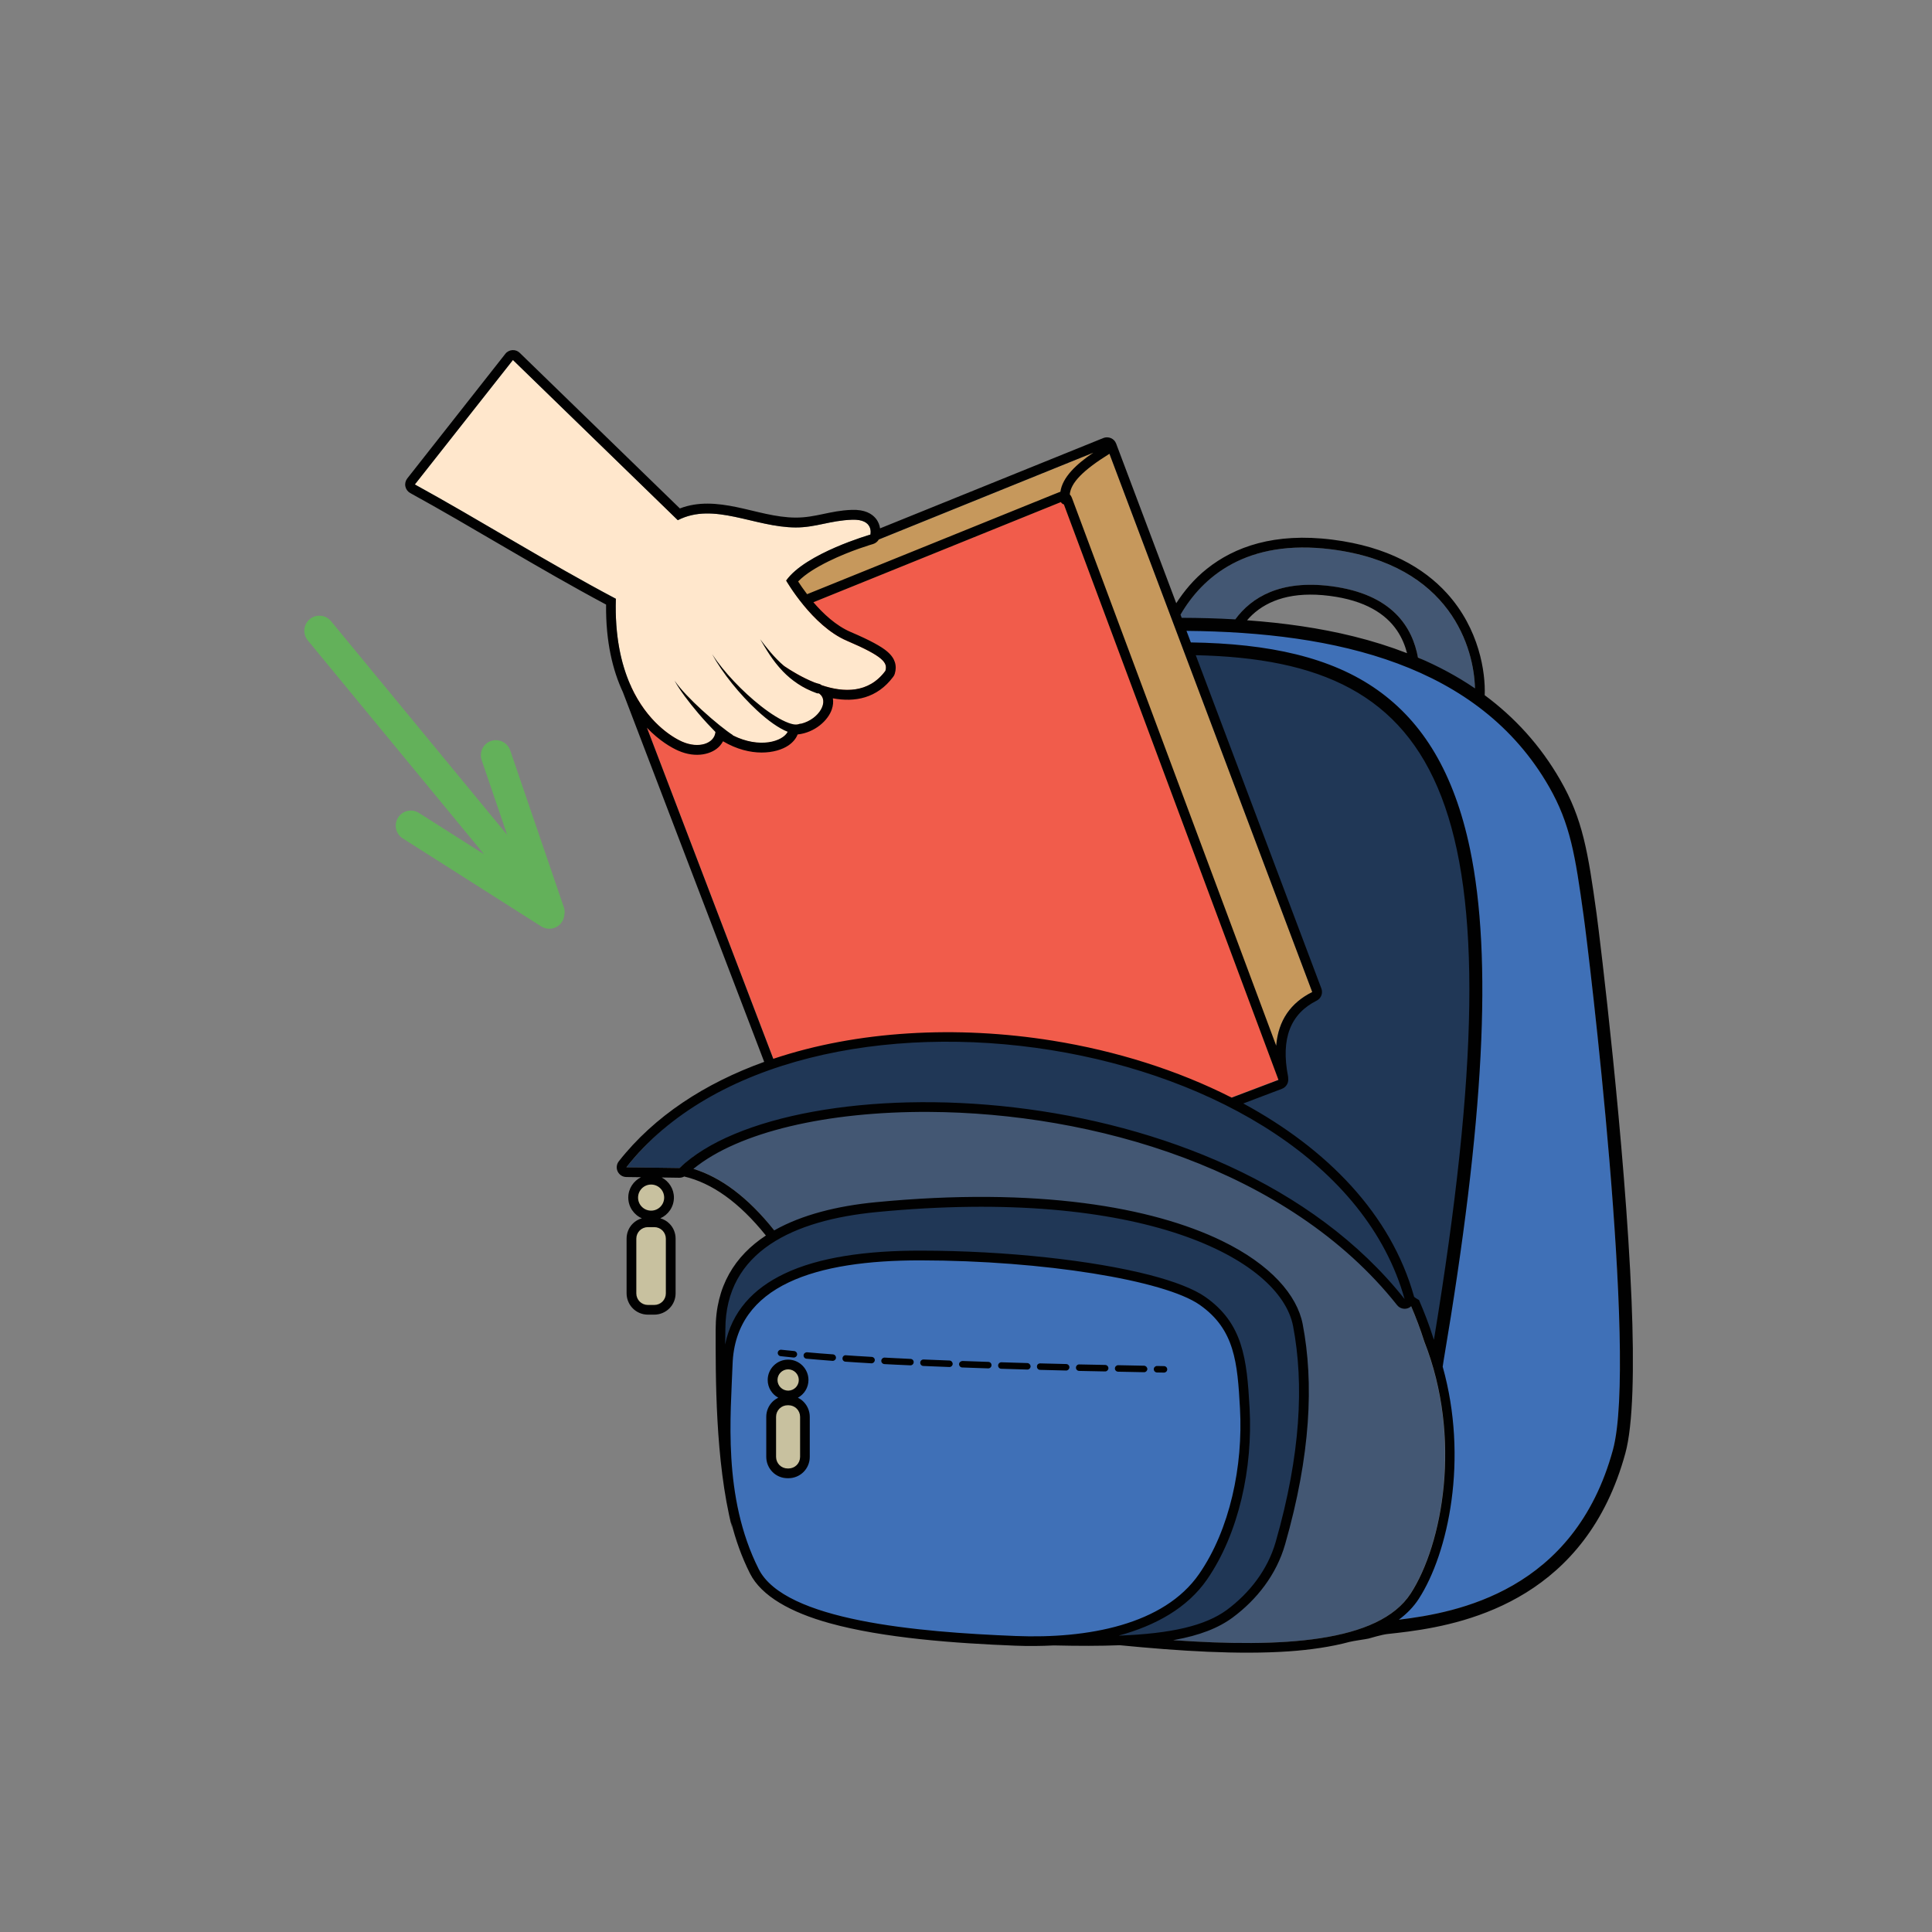
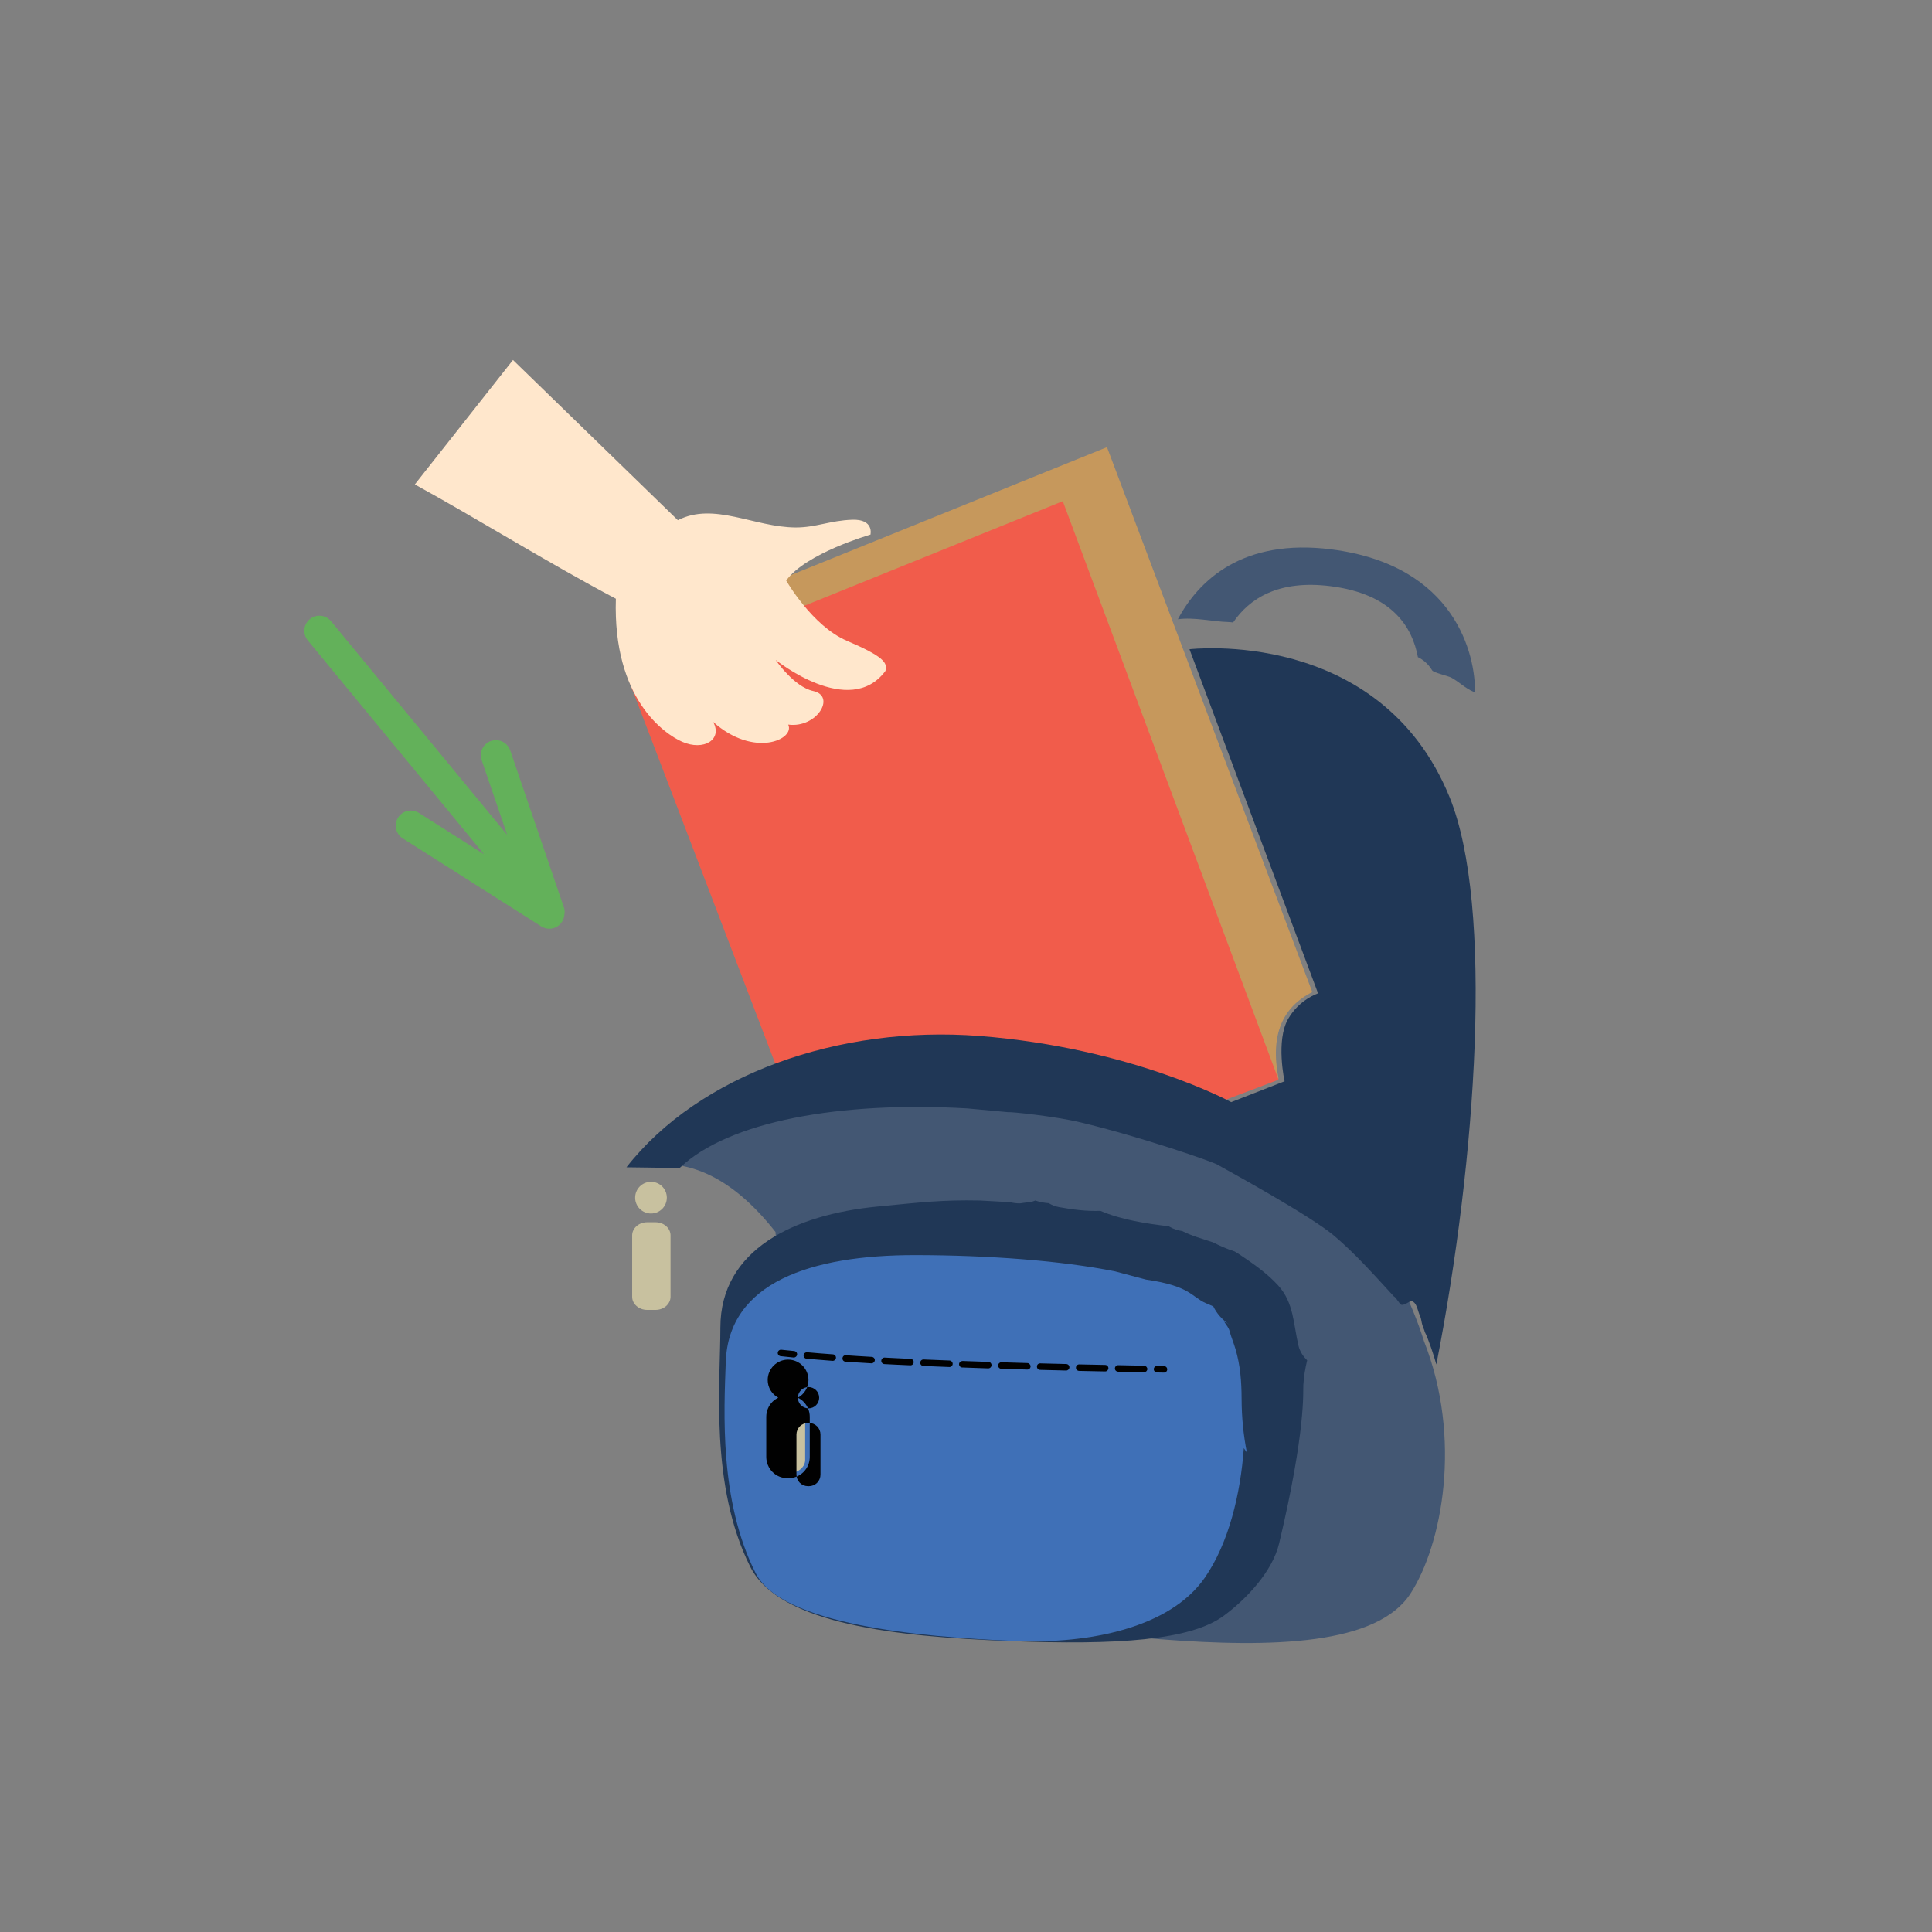
<svg xmlns="http://www.w3.org/2000/svg" enable-background="new 0 0 297.64 297.64" viewBox="0 0 297.64 297.64">
  <rect x="0" y="0" width="297.64" height="297.64" fill="#808080" stroke="none" />
  <path d="m86.87 139.79-8.27-24.19c-.42-1.21-1.74-1.86-2.95-1.45s-1.86 1.74-1.45 2.95l3.94 11.53-27.14-32.93c-.82-.99-2.28-1.13-3.27-.32-.99.82-1.13 2.28-.32 3.27l27.16 32.96-10.03-6.37c-1.08-.69-2.52-.37-3.21.71s-.37 2.52.71 3.21l21.34 13.56c.39.25.82.36 1.25.36.77 0 1.52-.38 1.96-1.08.21-.33.32-.69.35-1.06.08-.36.07-.76-.07-1.15z" fill="#63b15a" />
  <g clip-rule="evenodd" fill-rule="evenodd">
    <path d="m103.49 96.02 67.05-27.13 31.63 83.95c-4.57 2.29-6.53 6.57-5.2 13.32l-61.73 13.67-38.55-75.66z" fill="#c6985c" />
    <path d="m96.69 104.34 67.04-27.13 33.24 89.13-66.91 25.33z" fill="#f15c4b" />
    <path d="m79.03 55.46 25.4 24.68c5.58-2.85 11.76 1.09 18.15 1.12 3.11.01 5.28-1.07 8.7-1.19s2.82 2.29 2.82 2.29-9.99 2.87-12.98 7.08c0 0 4 6.99 9.35 9.28 5.68 2.43 6.31 3.4 5.94 4.64-5.54 7.47-16.91-1.69-16.91-1.69s2.79 4.14 5.79 4.79c3.56.78.54 5.77-3.86 5.17 1.09 2.27-5.26 5.21-11.56-.41 1.49 2.73-1.47 4.51-4.77 3.06-2.7-1.19-10.71-6.6-10.22-22.04-10.46-5.53-21.43-12.38-30.97-17.61z" fill="#ffe7cc" />
    <path d="m205.09 84.63c-13.6-1.72-20.4 4.72-23.63 10.77 2.51-.35 5.28.36 7.79.43.25.01.49.03.72.07 2.47-3.64 6.93-6.63 15.06-5.59 9.5 1.21 12.55 6.33 13.41 10.93.83.4 1.6 1.05 2.19 2.03.23.37 2.46.85 2.99 1.14 1.2.67 2.12 1.62 3.39 2.17.08.03.14.07.22.11.11-5.69-2.93-19.62-22.14-22.06z" fill="#435773" />
    <path d="m98.02 179.82c7.35-1.77 14.52 1.16 21.45 9.97 1.31 21.26 5.28 40.78 12.46 58.58 21.26-.84 75.16 12.91 85.37-2.87 4.89-7.55 7.99-23.89 2.09-38.85-16.14-51.15-92.92-57.06-121.37-26.83z" fill="#435773" />
    <path d="m196.91 198.03c-1.71-1.89-4.01-3.47-6.12-4.88-.19-.13-.4-.25-.6-.36-1.17-.37-2.26-.86-3.32-1.4-1.63-.54-3.28-.99-4.75-1.74-.68-.09-1.33-.31-1.94-.66l-.09-.07c-3.45-.4-7.35-1-10.56-2.38-2.12.08-4.28-.19-6.35-.57-.62-.11-1.15-.33-1.61-.61-.72-.05-1.42-.18-2.07-.41-.17.06-.33.13-.5.18l-.53.07c-.23.04-.47.08-.71.1-.21.03-.43.06-.64.09-.54 0-1.05-.07-1.56-.19l-4.58-.25c-5.78-.12-8.92.26-15.81.93-12.71 1.23-24.19 6.57-24.19 18.65 0 8.59-1.67 24.31 4.6 36.84 4.48 8.94 22.83 10.77 39.77 11.44 16.81.67 28.1-.11 33.21-3.91 3.44-2.55 7.47-6.76 8.51-11.16 4.14-17.44 3.66-23.4 3.72-24.37.08-1.23.27-2.52.59-3.8-.65-.63-1.13-1.4-1.33-2.23-.81-3.35-.69-6.61-3.14-9.31z" fill="#203756" />
    <path d="m223.3 122.76c-10.74-26.23-40.05-22.74-40.05-22.74s12.42 33.21 19.81 53.02c0 0-2.85.89-4.6 3.91-1.95 3.35-.56 9.63-.56 9.63l-8.23 3.21s-15.35-8.37-38.79-10.19c-21.64-1.67-43.17 5.94-54.37 20.23l8.19.11c7.51-7.22 24.78-10.31 44.32-9.18 0 0 6.27.58 6.28.58.28-.09 7.17.62 11.12 1.56 9.43 2.25 20.9 6.23 21.23 6.58.02.02 3.82 2.09 8.01 4.53 3.83 2.23 7.98 4.77 9.83 6.33 3.28 2.76 6.37 6.25 9.26 9.4.26.03.87 1.19 1.13 1.27.67.16 1.38-.88 1.88-.42.56.36.69 1.53 1.01 2.13.19.42.21.95.35 1.39.02.05.03.1.05.16.07.3.28.59.32.91.54 1 1.49 3.88 1.79 5.03 6.2-31.63 8.87-70.72 2.02-87.45z" fill="#203756" />
-     <path d="m243.98 141.01c-1.28-9.2-2.02-14.07-5.33-19.83-11.12-19.35-33.63-25.24-57.49-25.42.84 1.46 1.47 3 2.06 4.6 1.55-.29 2.5-.3 4.08-.3 2.15 0 4.23.25 6.21.7 1.72.18 3.37.52 4.97.99 3.4.7 6.52 2.05 9.29 3.88.46.28.91.57 1.35.87 8.34 4.38 14.51 13 15.58 22.82 1.32 3.08 1.69 5.78 1.81 9.07.44 1.86 3.77 8.37-4.88 71.16-.22.17-.49.3-.78.42 2.25 3.77 2.47 9.25 2.38 13.36-.06 3.2-.68 6.35-.85 9.55-.14 2.5-1.38 5.04-2.01 7.52-1.12 4.43-2.69 6.27-5.63 9.22 8.67-.98 27.62-3.85 33.75-26.24 3.86-14.14-3.79-77.17-4.51-82.37z" fill="#3f70b7" />
    <path d="m190.34 207.84c-.28-.95-.68-1.88-.93-2.83-.24-.91-1.66-2.05.03-.92-1.19-.8-2.01-1.77-2.52-2.83-.44-.19-.83-.36-1.16-.5-2.23-.98-2.37-2.65-9.21-3.63l-4.74-1.26c-8.35-1.67-19.61-2.5-30.84-2.51-16.06-.01-28.74 4.23-29.16 16.47-.27 7.63-1.02 21.37 4.6 32.51 4.01 7.94 25.03 9.86 40.19 10.47 11.04.44 23.6-1.94 29.02-9.77 3.69-5.33 5.49-12.9 6-19.95l.47.68c-.51-2.6-.8-5.27-.81-8.25-.01-2.66-.19-5.13-.94-7.68z" fill="#3f70b7" />
    <path d="m100.99 188.3c-.42 0-.86 0-1.29 0-.61 0-1.2.21-1.63.59s-.68.89-.68 1.42v9.48c0 .53.24 1.04.68 1.42.43.38 1.02.59 1.63.59h1.29c.61 0 1.2-.21 1.63-.59s.68-.89.68-1.42c0-2.55 0-6.93 0-9.48 0-.53-.24-1.04-.68-1.42-.43-.38-1.02-.59-1.63-.59z" fill="#c8c19f" />
    <path d="m100.29 186.95c1.35 0 2.44-1.09 2.44-2.44s-1.09-2.44-2.44-2.44-2.44 1.09-2.44 2.44 1.1 2.44 2.44 2.44z" fill="#c8c19f" />
    <path d="m123.3 216.43c-.48-.38-1.12-.6-1.79-.6-.06 0-.13 0-.19 0-.67 0-1.31.21-1.79.6-.47.38-.74.9-.74 1.44v7.05c0 .54.27 1.06.74 1.44.48.38 1.12.6 1.79.6h.19c.67 0 1.31-.21 1.79-.6.47-.38.74-.9.74-1.44 0-2 0-5.04 0-7.05 0-.54-.27-1.06-.74-1.44z" fill="#c8c19f" />
    <path d="m121.39 214.81c1.21 0 2.19-.98 2.19-2.19s-.98-2.19-2.19-2.19-2.19.98-2.19 2.19.98 2.19 2.19 2.19z" fill="#c8c19f" />
    <path d="m134.3 209.04-1.99-.12c-.02 0-.03 0-.04 0-.66-.04-1.31-.08-1.95-.13-.28-.04-.51.19-.53.46-.02.28.19.51.46.53.66.04 1.32.09 2 .13h.04l1.95.12h.03c.26 0 .48-.21.5-.47.02-.27-.19-.5-.47-.52z" fill="#010101" />
    <path d="m140.29 209.35c-.67-.03-1.34-.06-2-.1-.01 0-.02 0-.03 0l-1.96-.1c-.27-.02-.51.2-.53.47s.2.51.47.53l2 .1h.03c.65.03 1.31.06 1.97.09h.02c.27 0 .49-.21.5-.48.02-.26-.2-.5-.47-.51z" fill="#010101" />
    <path d="m128.32 208.65c-.67-.05-1.34-.1-1.99-.15-.67-.05-1.34-.11-1.99-.17-.27-.01-.52.18-.54.45-.02.28.18.52.45.54.65.06 1.32.11 2 .17.65.05 1.32.11 2 .16h.04c.26 0 .48-.2.5-.46.01-.28-.19-.52-.47-.54z" fill="#010101" />
    <path d="m120.26 208.93c.65.07 1.32.14 1.99.21h.05c.25 0 .47-.19.5-.45.03-.27-.17-.52-.45-.55-.67-.07-1.34-.13-1.98-.2-.27-.03-.52.17-.55.44s.17.52.44.55z" fill="#010101" />
    <path d="m176.26 210.4-1.99-.04-2-.04h-.01c-.27 0-.49.22-.5.49-.01.28.21.5.49.51l2 .04 2 .04h.01c.27 0 .49-.22.5-.49-.01-.27-.23-.5-.5-.51z" fill="#010101" />
    <path d="m170.26 210.28-1.95-.04c-.01 0-.03 0-.04 0l-2-.04c-.28-.01-.5.21-.51.49s.21.5.49.51l1.95.04h.05l2 .04h.01c.27 0 .49-.22.5-.49 0-.28-.22-.5-.5-.51z" fill="#010101" />
    <path d="m164.26 210.14-2-.05c-.01 0-.02 0-.03 0l-1.97-.05c-.32 0-.51.21-.51.49-.01.28.21.51.49.51l2 .05h.03l1.97.05h.01c.27 0 .49-.22.5-.49s-.21-.5-.49-.51z" fill="#010101" />
    <path d="m179.33 210.46-1.07-.02h-.01c-.27 0-.5.22-.5.49 0 .28.21.5.49.51l1.07.02h.01c.27 0 .5-.22.5-.49.01-.27-.21-.5-.49-.51z" fill="#010101" />
    <path d="m158.27 209.99-2-.06-1.99-.06c-.26-.01-.51.21-.51.49-.01.28.21.51.49.51l2 .06h.01l1.99.06h.01c.27 0 .49-.21.5-.49-.01-.27-.23-.5-.5-.51z" fill="#010101" />
    <path d="m152.27 209.81-1.99-.07s0 0-.01 0l-2-.07c-.24.01-.51.21-.52.48s.21.51.48.52l1.99.07h.01l2 .07h.02c.27 0 .49-.21.5-.48.01-.28-.2-.51-.48-.52z" fill="#010101" />
    <path d="m146.28 209.6-1.99-.08-2-.08c-.01 0-.01 0-.02 0-.27 0-.49.21-.5.48-.01.28.2.51.48.52l1.99.08h.01l2 .08h.02c.27 0 .49-.21.5-.48 0-.27-.22-.51-.49-.52z" fill="#010101" />
-     <path d="m122.92 215.33c.97-.53 1.63-1.55 1.63-2.73 0-1.73-1.41-3.14-3.14-3.14s-3.14 1.41-3.14 3.14c0 1.18.66 2.2 1.63 2.73-.32.16-.63.36-.89.62-.62.62-.96 1.45-.96 2.32v6.18c0 .87.35 1.71.96 2.32.61.62 1.45.96 2.32.96h.14c.87 0 1.71-.35 2.32-.96.62-.62.96-1.45.96-2.32v-6.18c0-.87-.35-1.71-.96-2.32-.25-.26-.55-.46-.87-.62zm-3.14-2.73c0-.9.73-1.64 1.64-1.64.9 0 1.64.73 1.64 1.64 0 .9-.73 1.64-1.64 1.64-.91-.01-1.64-.74-1.64-1.64zm3.48 11.85c0 .47-.19.93-.52 1.26s-.79.52-1.26.52c-.05 0-.09 0-.14 0-.47 0-.93-.19-1.26-.52s-.52-.79-.52-1.26c0-1.76 0-4.42 0-6.18 0-.47.19-.93.52-1.26s.79-.52 1.26-.52h.14c.47 0 .93.19 1.26.52s.52.79.52 1.26z" fill="#010101" />
-     <path d="m251.35 200.25c-.97-23.78-4.89-55.86-5.39-59.52-1.32-9.54-2.14-14.57-5.58-20.55-3.08-5.37-7.04-9.66-11.65-13.08.14-3.44-.8-10.2-5.86-15.74-3.51-3.84-9.02-7.14-17.58-8.22-8.96-1.14-15.14 1.12-19.36 4.49-1.99 1.58-3.51 3.43-4.72 5.3l-9.26-24.59c-.14-.38-.43-.68-.8-.84s-.79-.17-1.17-.02l-34.4 13.92c-.07-.49-.26-1.05-.69-1.56-.57-.67-1.61-1.36-3.67-1.29-3.39.12-5.54 1.2-8.64 1.19-3.09-.01-6.13-1-9.08-1.61-3.02-.63-5.96-.88-8.76.2 0 0-24.67-23.97-24.67-23.97-.3-.3-.72-.45-1.14-.42s-.82.23-1.08.57l-15.11 19.2c-.27.35-.38.8-.29 1.23s.36.8.75 1.02c9.29 5.09 19.95 11.73 30.17 17.18-.06 5.78 1.04 10.17 2.59 13.49l21.77 56.96c-9.1 3.28-16.92 8.34-22.4 15.32-.35.45-.42 1.06-.17 1.57.25.52.76.84 1.33.85l2.26.03c-1.16.58-1.96 1.76-1.96 3.13 0 1.43.86 2.66 2.09 3.2-.52.15-1 .42-1.39.81-.62.61-.96 1.45-.96 2.32v8.43c0 .87.35 1.71.96 2.32.62.62 1.45.96 2.32.96h.99c.87 0 1.71-.35 2.32-.96.62-.62.96-1.45.96-2.32v-8.43c0-.87-.34-1.71-.96-2.32-.39-.39-.87-.66-1.39-.81 1.23-.55 2.09-1.77 2.09-3.2 0-1.34-.77-2.5-1.88-3.09l2.73.04c.26 0 .52-.07.74-.19 4.27 1.01 8.46 3.96 12.58 9.09-4.76 3.13-7.74 7.79-7.74 14.47 0 6.91-.1 20.2 2.53 30.56-.04-.25-.09-.55-.14-.88.67 2.67 1.6 5.34 2.9 7.92 1.75 3.47 6.28 6 12.25 7.65 8.31 2.31 19.44 3.11 28.64 3.47 1.97.08 3.95.06 5.92-.04 3.81.09 7.18.09 10.17-.03 9.16.9 18.26 1.47 25.96.95 3.45-.24 6.62-.71 9.42-1.46.63-.17 2.58-.42 2.95-.52.28-.08 2.06-.61 2.92-.7.93-.1 2.01-.22 3.22-.38 9.75-1.31 27.4-5.51 33.4-27.44 1.21-4.36 1.39-13.23.96-23.66zm-46.26-115.62c18.53 2.35 22.01 15.39 22.14 21.42-2.73-1.86-5.67-3.43-8.78-4.75-.85-4.62-3.88-9.78-13.42-11-7.78-.99-12.2 1.7-14.73 5.12-2.72-.16-5.48-.23-8.25-.24l-.18-.48c3.37-5.82 10.15-11.72 23.22-10.07zm11.68 16c-2.63-1.02-5.37-1.88-8.2-2.58-5.23-1.3-10.76-2.08-16.45-2.49.25-.29.52-.58.81-.85 2.42-2.24 6.17-3.64 11.9-2.91 5.5.7 8.65 2.78 10.38 5.32.77 1.13 1.25 2.33 1.56 3.51zm-45.85-30.72 31.24 82.92c-3.31 1.66-5.23 4.36-5.55 8.27l-31.48-84.42c-.07-.19-.18-.37-.32-.51.15-1.79 2.04-3.73 6.11-6.26zm49.9 136.24c-.64-2.03-1.39-3.98-2.21-5.87-.26-.14-.51-.3-.76-.49 0-.02 0-.04-.01-.06-3.55-12.7-13.44-22.77-26.3-29.73l5.96-2.26c.68-.26 1.06-.96.95-1.65 0-.08.01-.16-.01-.24-1.16-5.89.4-9.68 4.4-11.69.69-.34 1-1.15.73-1.87l-19.35-51.35c38.24.82 50.43 22.18 36.69 105.45-.04-.07-.06-.16-.09-.24zm-85.43-123.04 33.04-13.37c-2.64 1.8-4.74 3.77-5.07 6.03-.06.02-.12.03-.18.05l-38.84 15.72c-.58-.76-1.05-1.45-1.38-1.96 1.16-1.2 2.92-2.23 4.68-3.1 3.4-1.68 6.87-2.67 6.87-2.67.37-.11.69-.37.88-.7zm-38.24 22.44c-.01 0-.02-.01-.03-.01-1.44-3.26-2.42-7.59-2.24-13.29-10.46-5.53-21.43-12.39-30.97-17.61l15.11-19.18 25.4 24.68c5.58-2.85 11.76 1.09 18.15 1.12 3.11.01 5.28-1.07 8.7-1.19s2.82 2.29 2.82 2.29-9.99 2.87-12.98 7.08c0 0 4 6.99 9.35 9.27 5.68 2.43 6.31 3.4 5.94 4.64-2.59 3.5-6.46 3.35-9.85 2.2-.08-.08-.18-.15-.3-.18-.27-.06-.52-.15-.78-.23-1.9-.77-3.56-1.78-4.65-2.52-1.62-1.38-2.78-2.93-3.71-4.14.84 1.42 1.88 3.27 3.5 4.95 1.31 1.36 3 2.57 5.23 3.37.11.03.22.03.32.02 1.66 1.13.07 3.97-2.73 4.67-.11-.01-.22 0-.33.05-.09.04-.18.06-.28.07-.04.01-.08.01-.12.01-.34.02-.75-.08-1.22-.25-1.22-.45-2.71-1.38-4.25-2.59-2.8-2.2-5.73-5.26-7.52-8 1.58 2.91 4.29 6.24 6.93 8.68 1.69 1.57 3.36 2.75 4.71 3.28-.78 1.5-4.32 2.6-8.41.57-.03-.03-.05-.07-.09-.1-.92-.58-2.84-2.1-4.73-3.84-1.65-1.51-3.27-3.17-4.2-4.52.78 1.46 2.2 3.32 3.66 5.04.91 1.07 1.84 2.07 2.64 2.88-.16 1.75-2.54 2.63-5.14 1.48-1.67-.74-5.38-3.1-7.84-8.44zm2.51 6.56c1.9 2 3.77 3.07 4.84 3.54 2.72 1.2 5.25.56 6.41-.76.18-.21.35-.44.48-.69 4.25 2.51 8.21 1.9 10.06.65.72-.49 1.19-1.08 1.43-1.7 2.67-.29 4.7-2.17 5.27-3.87.2-.59.25-1.16.16-1.7 3.36.63 6.81.03 9.3-3.32.11-.14.19-.3.24-.47.18-.61.2-1.19.01-1.78-.16-.51-.5-1.06-1.19-1.65-.88-.75-2.57-1.7-5.62-3-2.25-.96-4.24-2.83-5.74-4.58l38.13-15.43c.1.18.27.31.46.36l33.06 88.66-7.21 2.73c-8.34-4.24-17.83-7.21-27.6-8.78-14.74-2.37-30.08-1.54-43.02 2.8zm2.4 77.46c.33.33.52.79.52 1.26v8.43c0 .47-.19.93-.52 1.26s-.79.52-1.26.52c-.33 0-.67 0-.99 0-.47 0-.93-.19-1.26-.52s-.52-.79-.52-1.26c0-2.27 0-6.16 0-8.43 0-.47.19-.93.52-1.26s.79-.52 1.26-.52h.99c.47 0 .93.19 1.26.52zm.26-5.07c0 1.11-.9 2.01-2.01 2.01s-2.01-.9-2.01-2.01.9-2.01 2.01-2.01 2.01.89 2.01 2.01zm2.37-4.56-8.19-.11c26.28-33.51 108.22-21.4 119.89 20.3-28.24-35.64-94.89-36.35-111.7-20.19zm51.81 72.1c-15.16-.6-35.6-2.36-39.61-10.3-5.62-11.14-4.29-23.94-4.03-31.57.43-12.23 12.91-16.02 28.97-16 18.86.02 37.56 3.05 42.99 6.85 5.42 3.79 5.82 8.91 6.21 15.97.49 8.87-1.55 18.64-6.3 25.5-5.43 7.83-17.19 9.99-28.23 9.55zm15.97-.06c-.03 0-.06-.01-.09-.01 5.66-1.54 10.55-4.26 13.57-8.63 4.92-7.11 7.07-17.23 6.56-26.43-.42-7.59-1.01-13.04-6.84-17.12-1.73-1.21-4.72-2.38-8.6-3.38-8.64-2.22-21.9-3.73-35.25-3.74-8.29-.01-15.65 1-20.99 3.56-4.82 2.3-8.07 5.82-9.12 10.91.02-.81.04-1.58.04-2.31 0-12.08 10.59-16.87 23.31-18.1 40.87-3.96 62.17 7.24 64.15 17.57 1.7 8.87 1.18 19.78-2.68 33.25-1.25 4.34-4.07 7.9-7.51 10.46-3.37 2.47-8.58 3.65-16.55 3.97zm8.26.7c.06-.01.13-.02.19-.03 3.88-.7 6.79-1.83 9-3.47 3.7-2.75 6.72-6.58 8.06-11.25 3.94-13.75 4.45-24.89 2.71-33.94-.86-4.46-4.93-9.19-12.49-12.85-10.65-5.16-28.38-8.34-53.28-5.93-5.92.57-11.38 1.93-15.64 4.34-4.07-5.11-8.23-8.18-12.45-9.48 6.95-5.69 20.62-8.86 36.31-8.77 25.12.13 55.42 8.73 72.09 29.76.44.56 1.22.73 1.86.4.12-.06.21-.15.31-.23.75 1.75 1.43 3.55 2.02 5.42 5.9 14.96 2.8 31.29-2.09 38.85-4.93 7.59-19.96 8.35-36.6 7.18zm67.75-29.3c-5.95 21.74-24 25.07-32.98 26.15 1.24-.92 2.28-1.99 3.07-3.21 4.58-7.08 7.67-21.6 3.69-35.77.04-.29.08-.59.13-.87 6.26-36.93 7.58-62.11 4.07-78.92-2.45-11.7-7.23-19.47-14.22-24.44-7.15-5.08-16.74-7.17-28.78-7.35l-.67-1.78c23.06.21 45.04 5.2 55.84 23.99 3.31 5.77 4.05 10.63 5.33 19.83.74 5.2 8.39 68.23 4.52 82.37z" fill="#010101" />
+     <path d="m122.92 215.33c.97-.53 1.63-1.55 1.63-2.73 0-1.73-1.41-3.14-3.14-3.14s-3.14 1.41-3.14 3.14c0 1.18.66 2.2 1.63 2.73-.32.16-.63.36-.89.62-.62.62-.96 1.45-.96 2.32v6.18c0 .87.35 1.71.96 2.32.61.62 1.45.96 2.32.96h.14c.87 0 1.71-.35 2.32-.96.62-.62.96-1.45.96-2.32v-6.18c0-.87-.35-1.71-.96-2.32-.25-.26-.55-.46-.87-.62zc0-.9.73-1.64 1.64-1.64.9 0 1.64.73 1.64 1.64 0 .9-.73 1.64-1.64 1.64-.91-.01-1.64-.74-1.64-1.64zm3.48 11.85c0 .47-.19.93-.52 1.26s-.79.52-1.26.52c-.05 0-.09 0-.14 0-.47 0-.93-.19-1.26-.52s-.52-.79-.52-1.26c0-1.76 0-4.42 0-6.18 0-.47.19-.93.52-1.26s.79-.52 1.26-.52h.14c.47 0 .93.19 1.26.52s.52.79.52 1.26z" fill="#010101" />
  </g>
</svg>